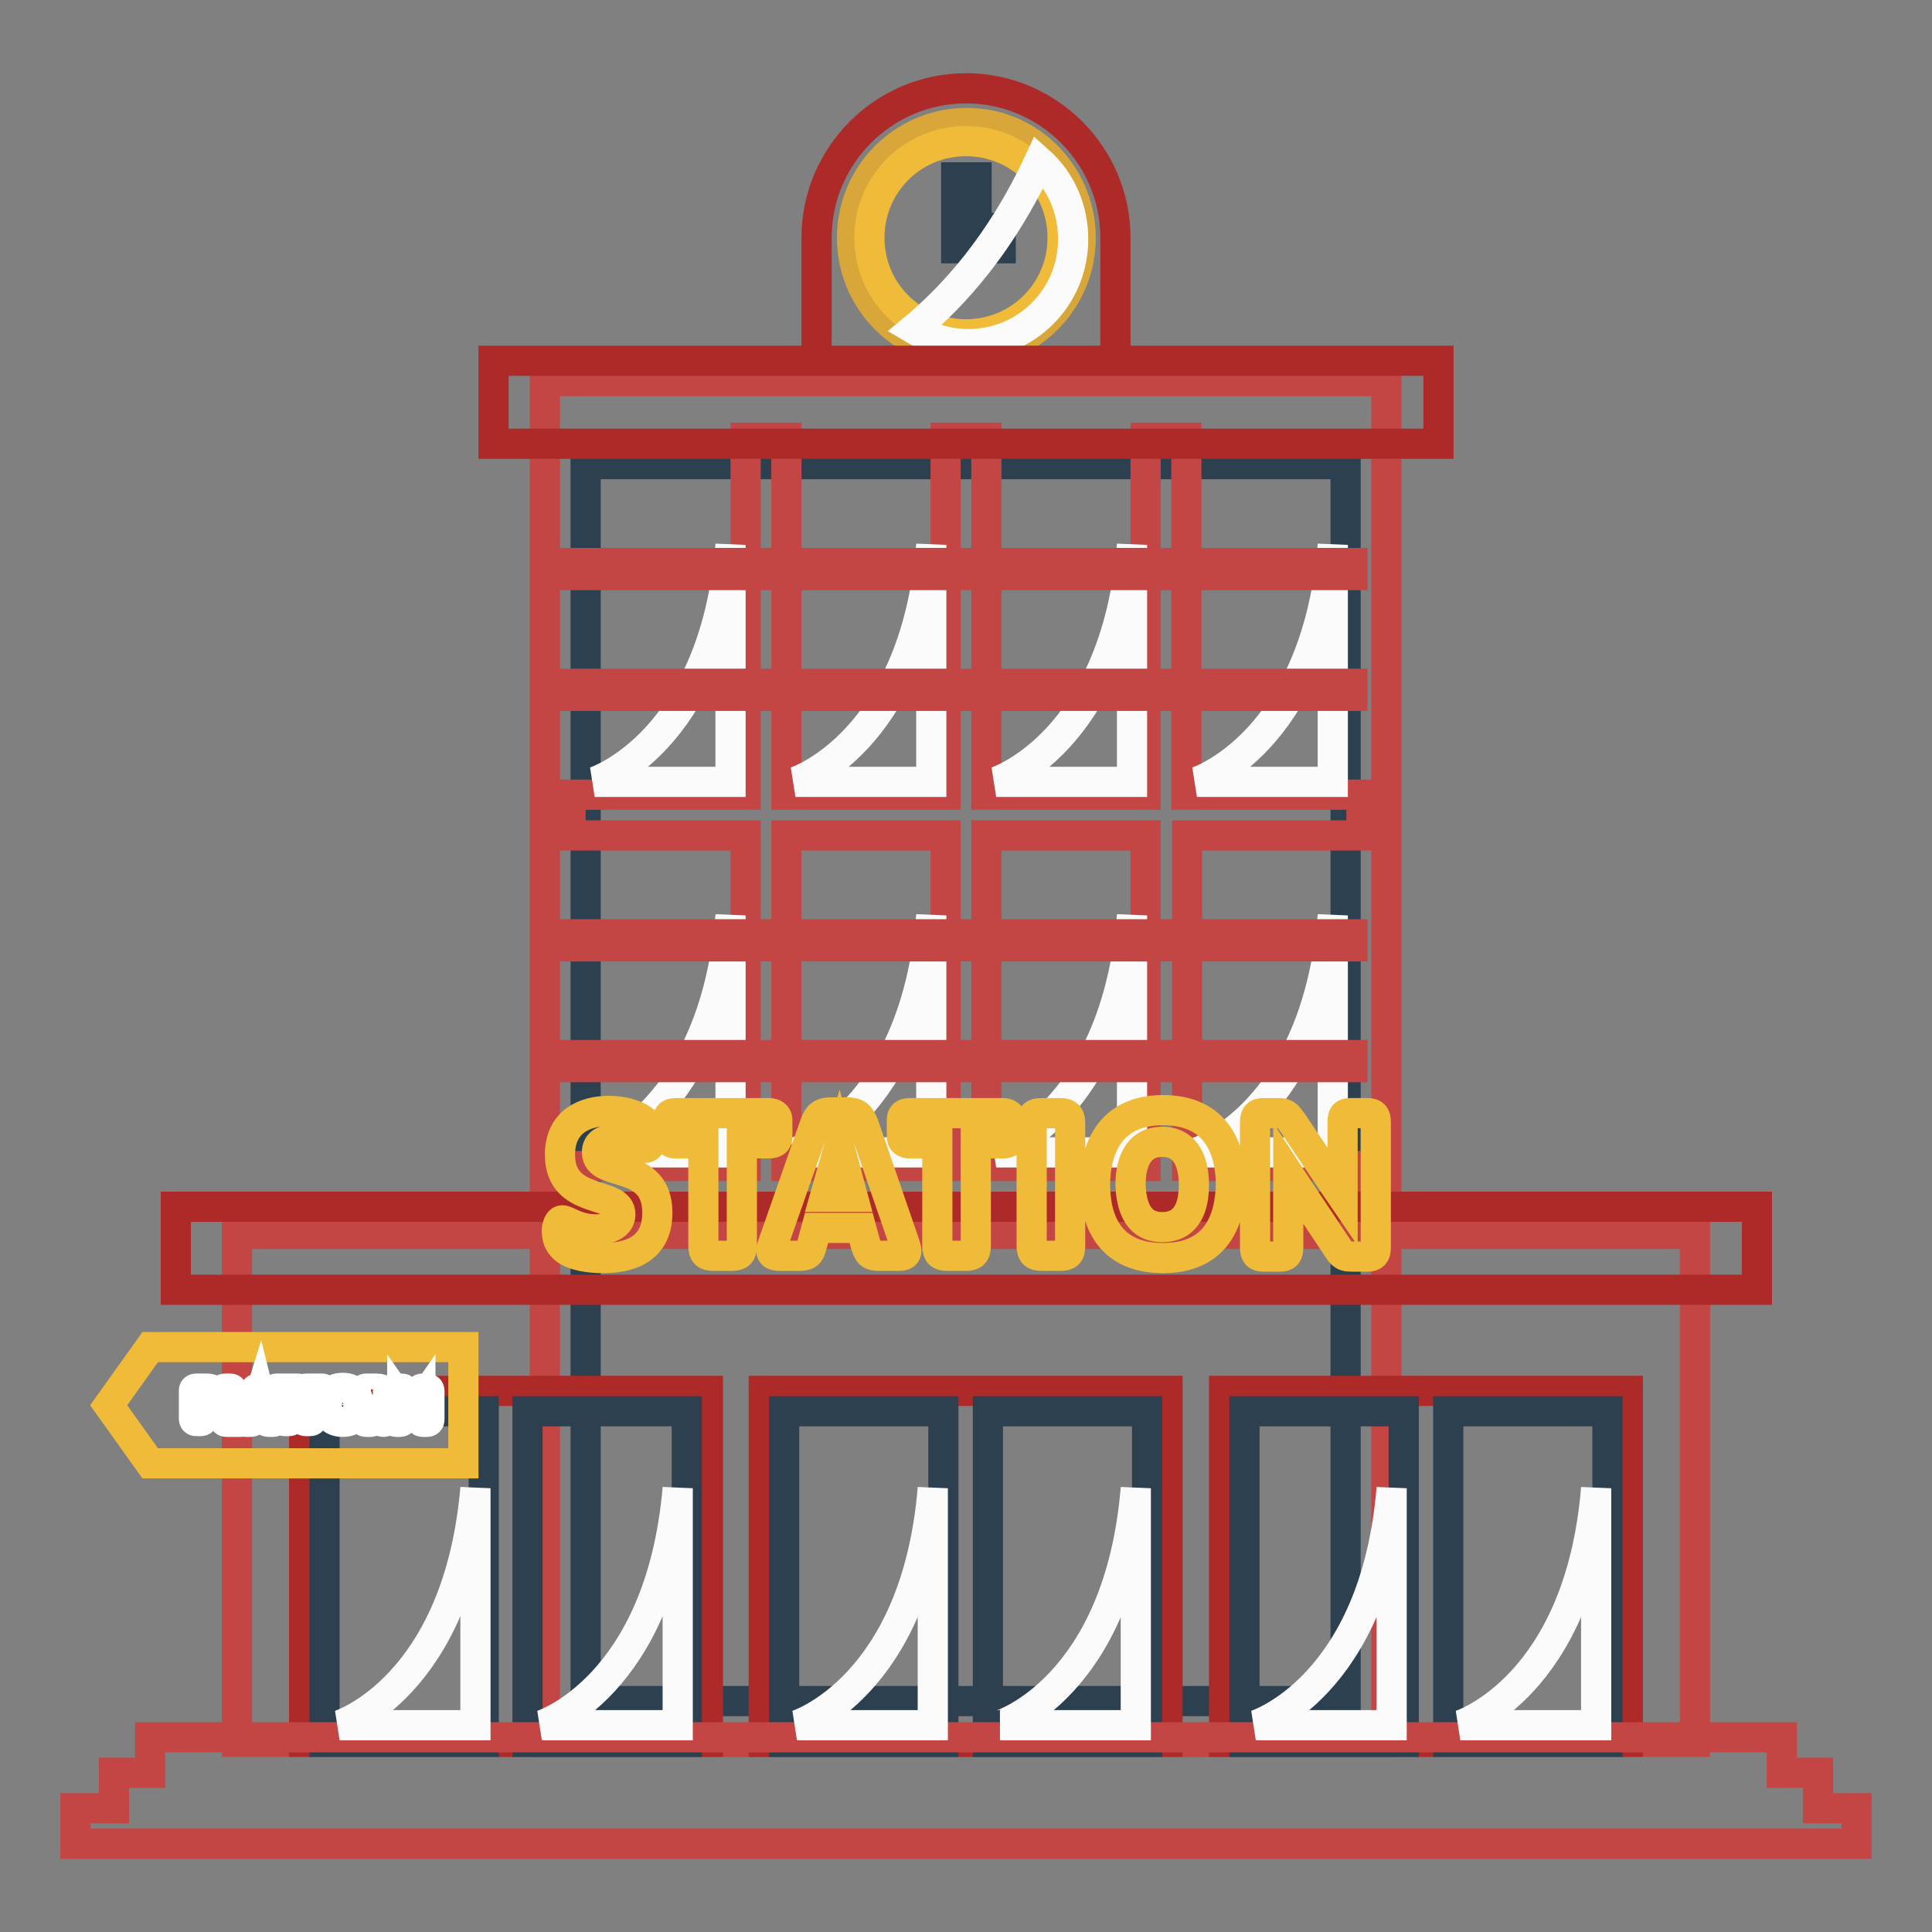
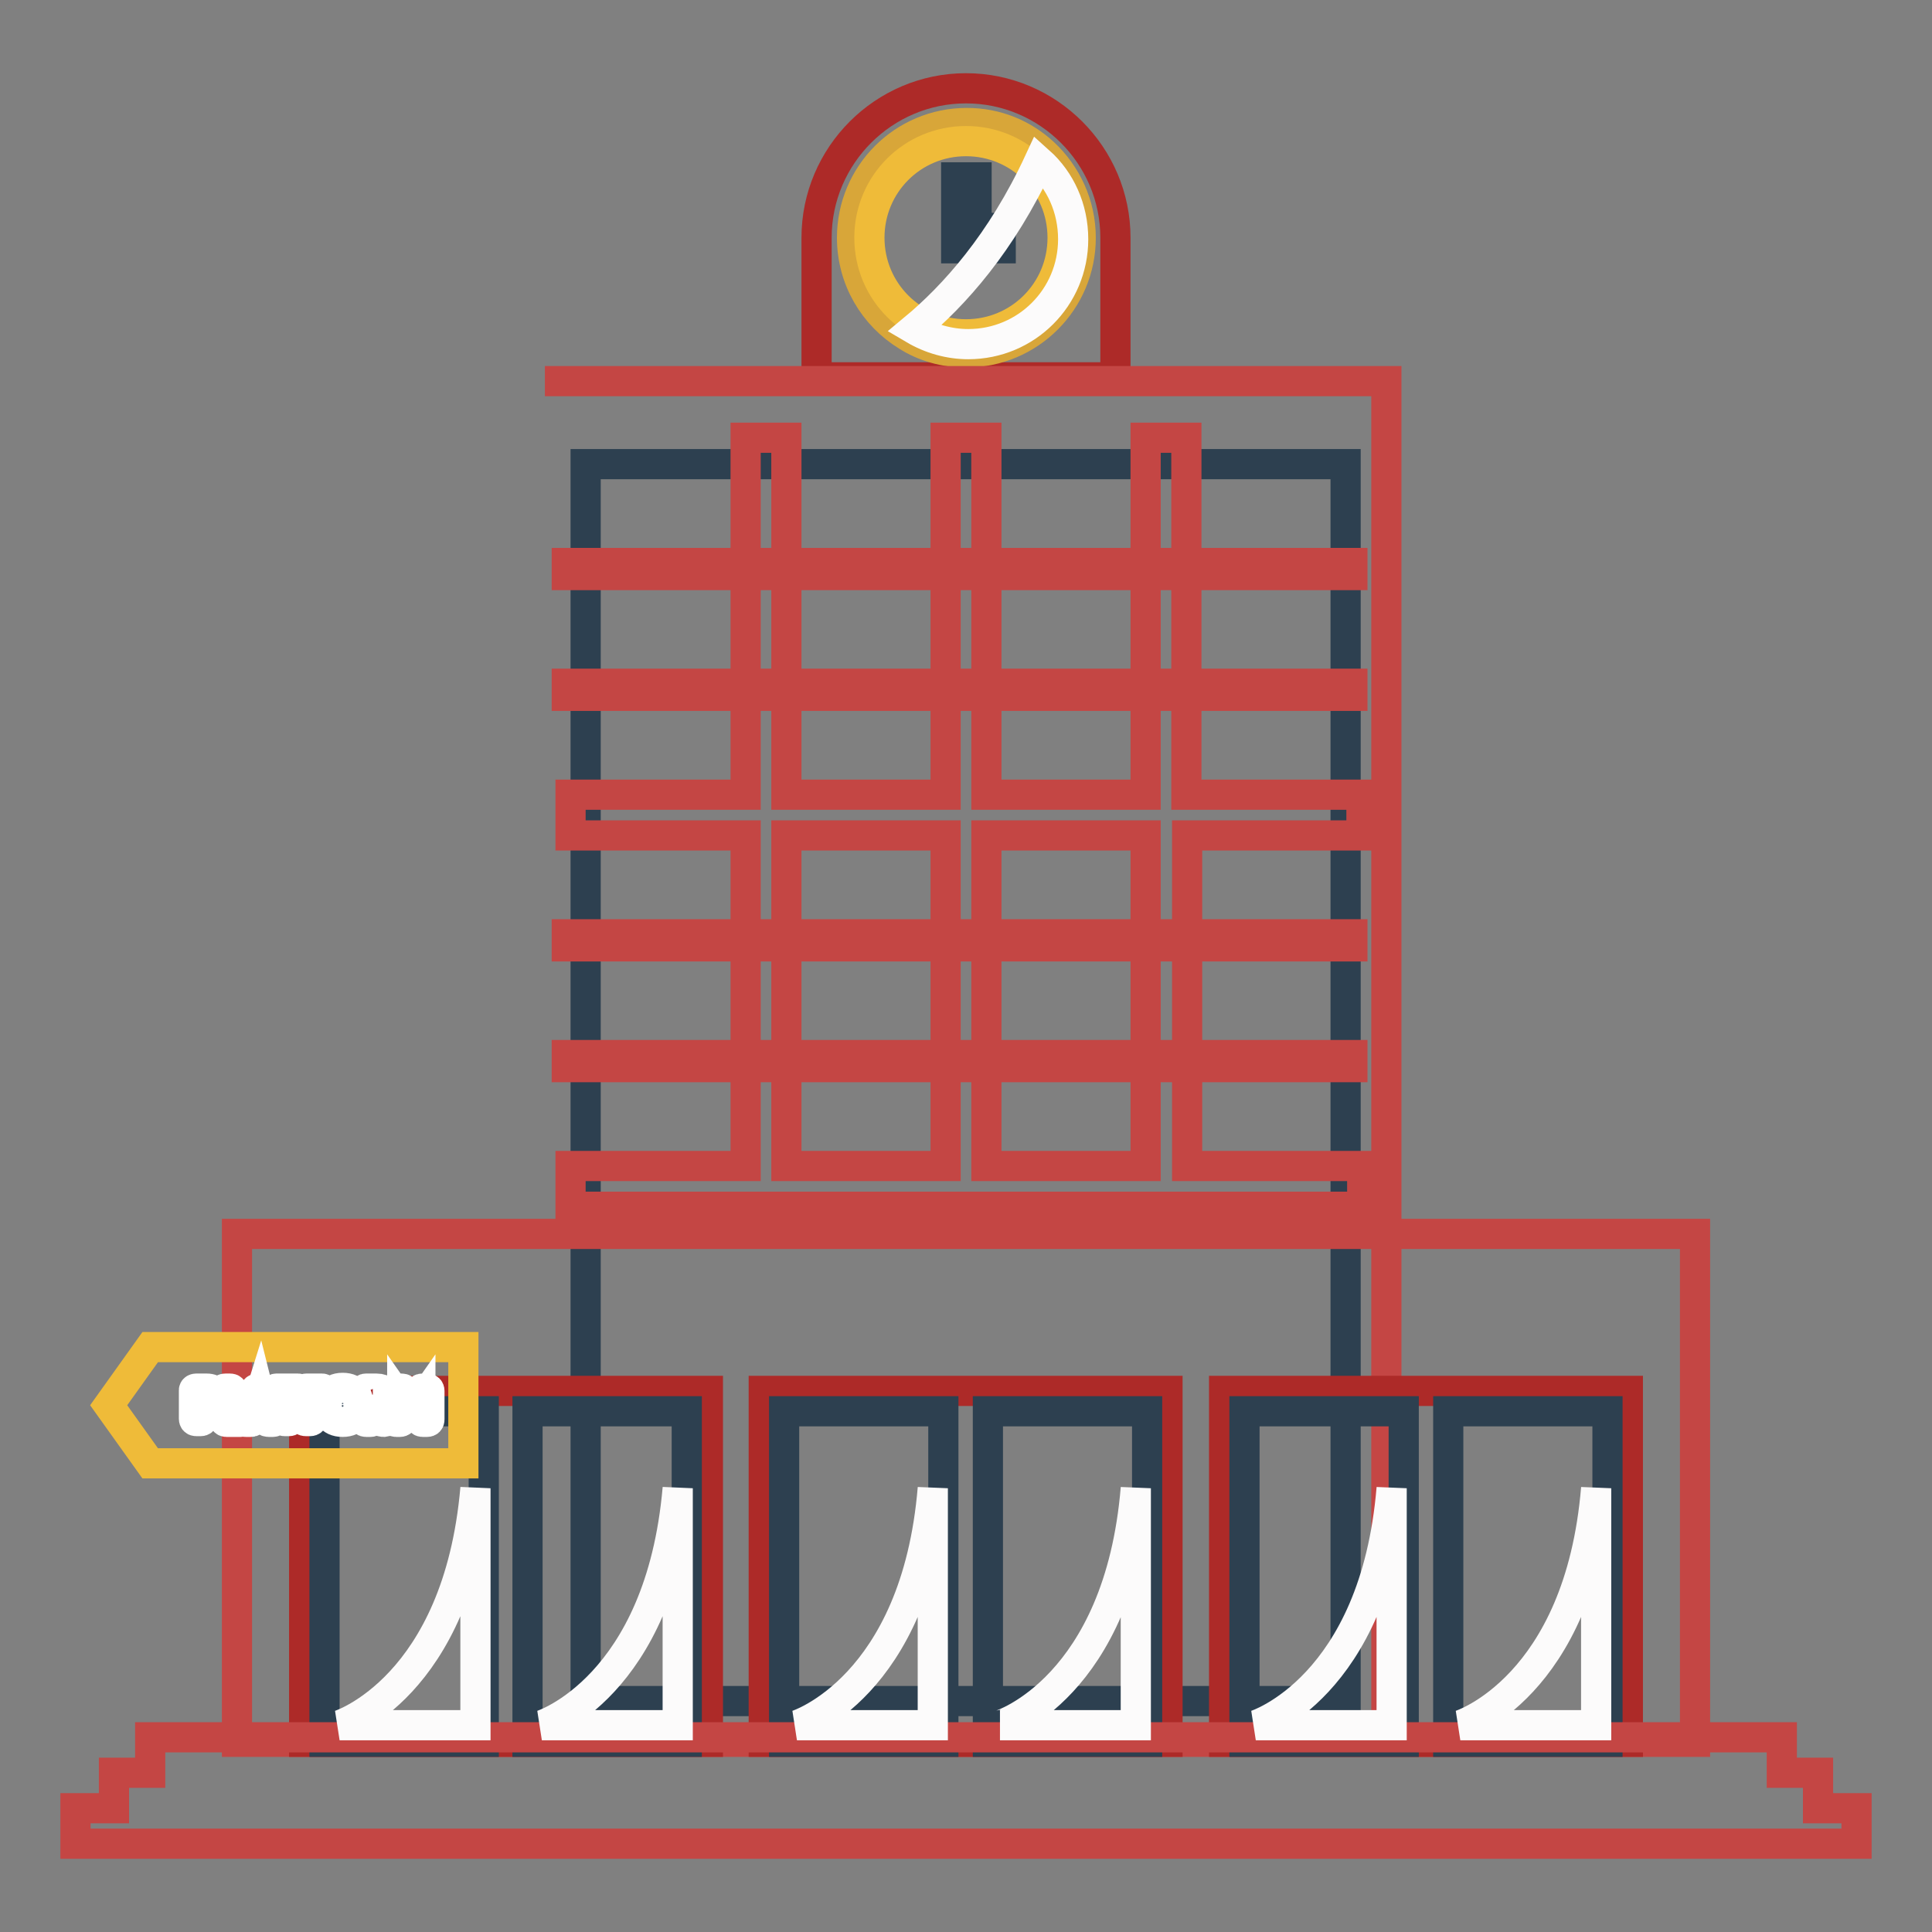
<svg xmlns="http://www.w3.org/2000/svg" version="1.1" x="0px" y="0px" viewBox="0 0 256 256" enable-background="new 0 0 256 256" xml:space="preserve">
  <rect x="0" y="0" width="256" height="256" fill="#808080" stroke="none" />
  <g>
    <path stroke-width="4" fill-opacity="0" stroke="#ad2a28" d="M128,11.7c-10.9,0-19.8,8.9-19.8,19.8V50h39.6V31.5C147.8,20.6,138.9,11.7,128,11.7z" />
    <path stroke-width="4" fill-opacity="0" stroke="#d8a639" d="M143.2,31.5c0,8.4-6.8,15.2-15.2,15.2c-2.9,0-5.6-0.8-7.8-2.2c-4.4-2.7-7.3-7.5-7.3-13 c0-8.4,6.8-15.2,15.2-15.2c4,0,7.5,1.5,10.2,4C141.3,23.1,143.2,27.1,143.2,31.5z" />
    <path stroke-width="4" fill-opacity="0" stroke="#efbb39" d="M115.2,31.5c0,7.1,5.7,12.8,12.8,12.8c7.1,0,12.8-5.7,12.8-12.8c0,0,0,0,0,0c0-7.1-5.7-12.8-12.8-12.8 C120.9,18.7,115.2,24.4,115.2,31.5C115.2,31.5,115.2,31.5,115.2,31.5z" />
    <path stroke-width="4" fill-opacity="0" stroke="#2d4050" d="M132.6,32.9h-5.9v-9.4h2.7v6.7h3.2V32.9z" />
    <path stroke-width="4" fill-opacity="0" stroke="#fcfbfb" d="M142.2,31.7c0,7.7-6.2,13.9-13.9,13.9c-2.5,0-5-0.7-7.2-2c5.3-4.4,11.6-11.4,16.6-22.2 C140.5,23.9,142.2,27.6,142.2,31.7z" />
-     <path stroke-width="4" fill-opacity="0" stroke="#c44644" d="M72.2,50.5h111.5v180.3H72.2V50.5z" />
+     <path stroke-width="4" fill-opacity="0" stroke="#c44644" d="M72.2,50.5h111.5v180.3V50.5z" />
    <path stroke-width="4" fill-opacity="0" stroke="#2d4050" d="M77.6,61.5h100.7v163.9H77.6V61.5z" />
    <path stroke-width="4" fill-opacity="0" stroke="#c44644" d="M180.4,110.7v-5.4h-23.2V58h-5.4v47.3h-21.1V58h-5.4v47.3h-21.1V58h-5.4v47.3H75.6v5.4h23.2v43.8H75.6v5.4 h104.9v-5.4h-23.2v-43.8H180.4L180.4,110.7z M104.2,110.7h21.1v43.8h-21.1V110.7z M151.8,154.5h-21.1v-43.8h21.1V154.5z" />
-     <path stroke-width="4" fill-opacity="0" stroke="#fcfbfb" d="M176.6,121.3v31.4h-18C158.6,152.7,174.4,147.6,176.6,121.3L176.6,121.3z M150,121.3v31.4h-18 C132,152.7,147.8,147.6,150,121.3L150,121.3z M123.4,121.3v31.4h-18C105.4,152.7,121.2,147.6,123.4,121.3L123.4,121.3z M96.8,121.3 v31.4h-18C78.8,152.7,94.6,147.6,96.8,121.3L96.8,121.3z M176.6,72.2v31.4h-18C158.6,103.6,174.4,98.5,176.6,72.2z M150,72.2v31.4 h-18C132,103.6,147.8,98.5,150,72.2z M123.4,72.2v31.4h-18C105.4,103.6,121.2,98.5,123.4,72.2z M96.8,72.2v31.4h-18 C78.8,103.6,94.6,98.5,96.8,72.2z" />
    <path stroke-width="4" fill-opacity="0" stroke="#c44644" d="M31.4,163.5h193.2v67.3H31.4V163.5z" />
-     <path stroke-width="4" fill-opacity="0" stroke="#ad2a28" d="M65.4,47.8h125.2v11H65.4V47.8z M23.3,159.9h209.5v11H23.3V159.9z" />
    <path stroke-width="4" fill-opacity="0" stroke="#c44644" d="M75.1,74.6h104.1v1.6H75.1V74.6z M75.1,90.6h104.1v1.6H75.1V90.6z" />
    <path stroke-width="4" fill-opacity="0" stroke="#c44644" d="M75.1,123.8h104.1v1.6H75.1V123.8z M75.1,139.8h104.1v1.6H75.1V139.8z" />
    <path stroke-width="4" fill-opacity="0" stroke="#ad2a28" d="M101.2,184.3h53.5v46.5h-53.5V184.3z" />
    <path stroke-width="4" fill-opacity="0" stroke="#2d4050" d="M103.9,187h21.1v43.8h-21.1V187z M130.9,187h21.1v43.8h-21.1V187z" />
    <path stroke-width="4" fill-opacity="0" stroke="#ad2a28" d="M40.3,184.3h53.5v46.5H40.3V184.3z" />
    <path stroke-width="4" fill-opacity="0" stroke="#2d4050" d="M43,187h21.1v43.8H43V187z M69.9,187h21.1v43.8H69.9V187z" />
    <path stroke-width="4" fill-opacity="0" stroke="#ad2a28" d="M162.2,184.3h53.5v46.5h-53.5V184.3z" />
    <path stroke-width="4" fill-opacity="0" stroke="#2d4050" d="M164.9,187h21.1v43.8h-21.1V187z M191.9,187H213v43.8h-21.1V187z" />
    <path stroke-width="4" fill-opacity="0" stroke="#c44644" d="M240.9,239.6v-4.7h-4.8v-4.7H19.9v4.7h-4.8v4.7H10v4.7h236v-4.7H240.9z" />
    <path stroke-width="4" fill-opacity="0" stroke="#efbb39" d="M61.3,193.9H19.9l-5.5-7.7l5.5-7.7h41.5V193.9z" />
    <path stroke-width="4" fill-opacity="0" stroke="#ffffff" d="M26,184h1.4c1,0,1.5,0.7,1.5,1.5c0,1-0.6,1.5-1.5,1.5h-0.5v1c0,0.2-0.1,0.3-0.3,0.3H26 c-0.2,0-0.3-0.1-0.3-0.3v-3.8C25.7,184.1,25.8,184,26,184z M26.9,184.9v1.2h0.3c0.4,0,0.6-0.2,0.6-0.6s-0.2-0.6-0.6-0.6H26.9z  M29.9,184h0.6c0.2,0,0.3,0.1,0.3,0.3v3.1h1.1c0.1,0,0.2,0.1,0.2,0.2v0.6c0,0.1-0.1,0.2-0.2,0.2h-1.9c-0.2,0-0.3-0.1-0.3-0.3v-3.8 C29.5,184.1,29.6,184,29.9,184z M35.6,188.4c-0.3,0-0.3-0.1-0.4-0.4l-0.1-0.5h-1.4l-0.1,0.5c-0.1,0.3-0.1,0.4-0.4,0.4h-0.6 c-0.2,0-0.2,0-0.2-0.2c0,0,0-0.1,0-0.2l1.3-3.6c0.1-0.3,0.2-0.4,0.5-0.4h0.5c0.3,0,0.4,0.1,0.5,0.4l1.2,3.6c0,0.1,0,0.1,0,0.2 c0,0.1-0.1,0.2-0.2,0.2H35.6z M33.9,186.6h0.9l-0.4-1.6L33.9,186.6z M38.6,184.9v3.1c0,0.2-0.1,0.3-0.3,0.3h-0.6 c-0.2,0-0.3-0.1-0.3-0.3v-3.1h-0.8c-0.1,0-0.2-0.1-0.2-0.2v-0.5c0-0.1,0.1-0.2,0.2-0.2h2.9c0.1,0,0.2,0.1,0.2,0.2v0.5 c0,0.1-0.1,0.2-0.2,0.2H38.6z M40.6,184h2.1c0.1,0,0.2,0.1,0.2,0.2v0.5c0,0.1-0.1,0.2-0.2,0.2h-1.3v0.9h0.9c0.1,0,0.2,0.1,0.2,0.2 v0.5c0,0.1-0.1,0.2-0.2,0.2h-0.9v1.3c0,0.2-0.1,0.3-0.3,0.3h-0.6c-0.2,0-0.3-0.1-0.3-0.3v-3.8C40.3,184.1,40.3,184,40.6,184z  M45.4,188.4c-1.7,0-2.1-1.2-2.1-2.2c0-1,0.4-2.3,2.1-2.3c1.7,0,2.1,1.2,2.1,2.3C47.5,187.2,47.1,188.4,45.4,188.4z M45.4,187.5 c0.8,0,1-0.7,1-1.3c0-0.6-0.2-1.3-1-1.3c-0.8,0-1,0.7-1,1.3C44.5,186.8,44.6,187.5,45.4,187.5z M50.8,188.4c-0.3,0-0.3-0.1-0.5-0.4 l-0.6-1.2h-0.3v1.3c0,0.2-0.1,0.3-0.3,0.3h-0.6c-0.2,0-0.3-0.1-0.3-0.3v-3.8c0-0.2,0.1-0.3,0.3-0.3h1.4c1,0,1.5,0.6,1.5,1.4 c0,0.6-0.3,1-0.8,1.2l0.8,1.4c0.1,0.1,0.1,0.2,0.1,0.2c0,0.1-0.1,0.1-0.2,0.1L50.8,188.4L50.8,188.4L50.8,188.4z M49.4,184.9v1.1 h0.3c0.4,0,0.6-0.2,0.6-0.5c0-0.3-0.2-0.5-0.6-0.5H49.4z M52.6,184h0.6c0.3,0,0.3,0.1,0.5,0.4l0.9,1.4l0.9-1.4 c0.2-0.3,0.2-0.4,0.5-0.4h0.6c0.2,0,0.3,0.1,0.3,0.3v3.8c0,0.2-0.1,0.3-0.3,0.3H56c-0.2,0-0.3-0.1-0.3-0.3v-2.3l-0.7,1 c-0.1,0.1-0.1,0.1-0.2,0.1h-0.5c-0.1,0-0.2,0-0.3-0.1l-0.7-1v2.3c0,0.2-0.1,0.3-0.3,0.3h-0.5c-0.2,0-0.3-0.1-0.3-0.3v-3.8 C52.3,184.1,52.4,184,52.6,184L52.6,184z" />
    <path stroke-width="4" fill-opacity="0" stroke="#fcfbfb" d="M63,197.2v31.4H45C45,228.6,60.7,223.6,63,197.2z M89.8,197.2v31.4h-18C71.8,228.6,87.5,223.6,89.8,197.2z  M123.6,197.2v31.4h-18C105.6,228.6,121.4,223.6,123.6,197.2z M150.5,197.2v31.4h-18C132.6,228.6,148.3,223.6,150.5,197.2z  M184.4,197.2v31.4h-18C166.4,228.6,182.2,223.6,184.4,197.2z M211.5,197.2v31.4h-18C193.5,228.6,209.3,223.6,211.5,197.2z" />
-     <path stroke-width="4" fill-opacity="0" stroke="#efbb39" d="M74.5,161.7c0.7,0,1.9,1.2,4.5,1.2c2.5,0,3.2-1.1,3.2-2c0-3.2-8-1.1-8-7.9c0-4.4,3.3-5.8,6.5-5.8 c1.1,0,2.7,0.2,4,0.9c1,0.6,1.7,1.4,1.7,2.5c0,0.9-0.4,1.5-0.9,1.5c-0.7,0-1.9-1.1-4-1.1c-1.4,0-2.4,0.4-2.4,1.7c0,3.4,8,0.9,8,8 c0,4.3-2.9,6-7.2,6c-1.8,0-3.8-0.3-4.9-1.1c-0.7-0.5-1.2-1.3-1.2-2.3C73.7,163,73.9,161.7,74.5,161.7z M98.3,151.5v13.6 c0,1-0.4,1.3-1.3,1.3h-2.5c-0.9,0-1.3-0.3-1.3-1.3v-13.6h-3.7c-0.6,0-1-0.3-1-0.9v-2.2c0-0.6,0.3-0.9,1-0.9h12.4 c0.6,0,1.1,0.3,1.1,0.9v2.2c0,0.6-0.3,0.9-1.1,0.9H98.3z M116.5,166.4c-1.2,0-1.4-0.3-1.8-1.5l-0.6-2.2h-5.9l-0.6,2.2 c-0.3,1.3-0.6,1.5-1.8,1.5h-2.5c-0.7,0-1.1-0.2-1.1-0.7c0-0.2,0.1-0.4,0.2-0.8l5.5-15.7c0.5-1.4,0.9-1.8,2.3-1.8h2 c1.3,0,1.8,0.4,2.3,1.8l5.4,15.7c0.1,0.3,0.2,0.6,0.2,0.8c0,0.5-0.3,0.7-1,0.7H116.5z M109.3,158.6h3.7l-1.8-6.7L109.3,158.6z  M129.3,151.5v13.6c0,1-0.4,1.3-1.3,1.3h-2.5c-0.9,0-1.3-0.3-1.3-1.3v-13.6h-3.7c-0.6,0-1-0.3-1-0.9v-2.2c0-0.6,0.3-0.9,1-0.9h12.4 c0.6,0,1.1,0.3,1.1,0.9v2.2c0,0.6-0.3,0.9-1.1,0.9H129.3L129.3,151.5z M138,147.5h2.5c0.9,0,1.3,0.3,1.3,1.3v16.3 c0,1-0.3,1.3-1.3,1.3H138c-0.9,0-1.3-0.3-1.3-1.3v-16.3C136.7,147.8,137,147.5,138,147.5z M154.1,166.7c-7.2,0-9-5.1-9-9.7 c0-4.5,1.8-9.9,9-9.9c7.2,0,9,5.3,9,9.9C163,161.5,161.3,166.7,154.1,166.7z M154,162.6c3.4,0,4.2-2.9,4.2-5.6 c0-2.6-0.8-5.7-4.2-5.7c-3.4,0-4.2,3.1-4.2,5.7C149.9,159.7,150.7,162.6,154,162.6z M179,147.5h2.2c0.8,0,1.1,0.3,1.1,1.2v16.6 c0,0.9-0.3,1.2-1.1,1.2H179c-1.2,0-1.3-0.5-2-1.5l-4.8-7.2l-1.5-2.3v9.8c0,0.9-0.3,1.2-1.1,1.2h-2.2c-0.8,0-1.1-0.3-1.1-1.2v-16.6 c0-0.9,0.3-1.2,1.1-1.2h2.1c1,0,1.1,0.4,1.8,1.3l5.3,7.9l1.3,1.9v-10C177.9,147.7,178.2,147.5,179,147.5z" />
  </g>
</svg>